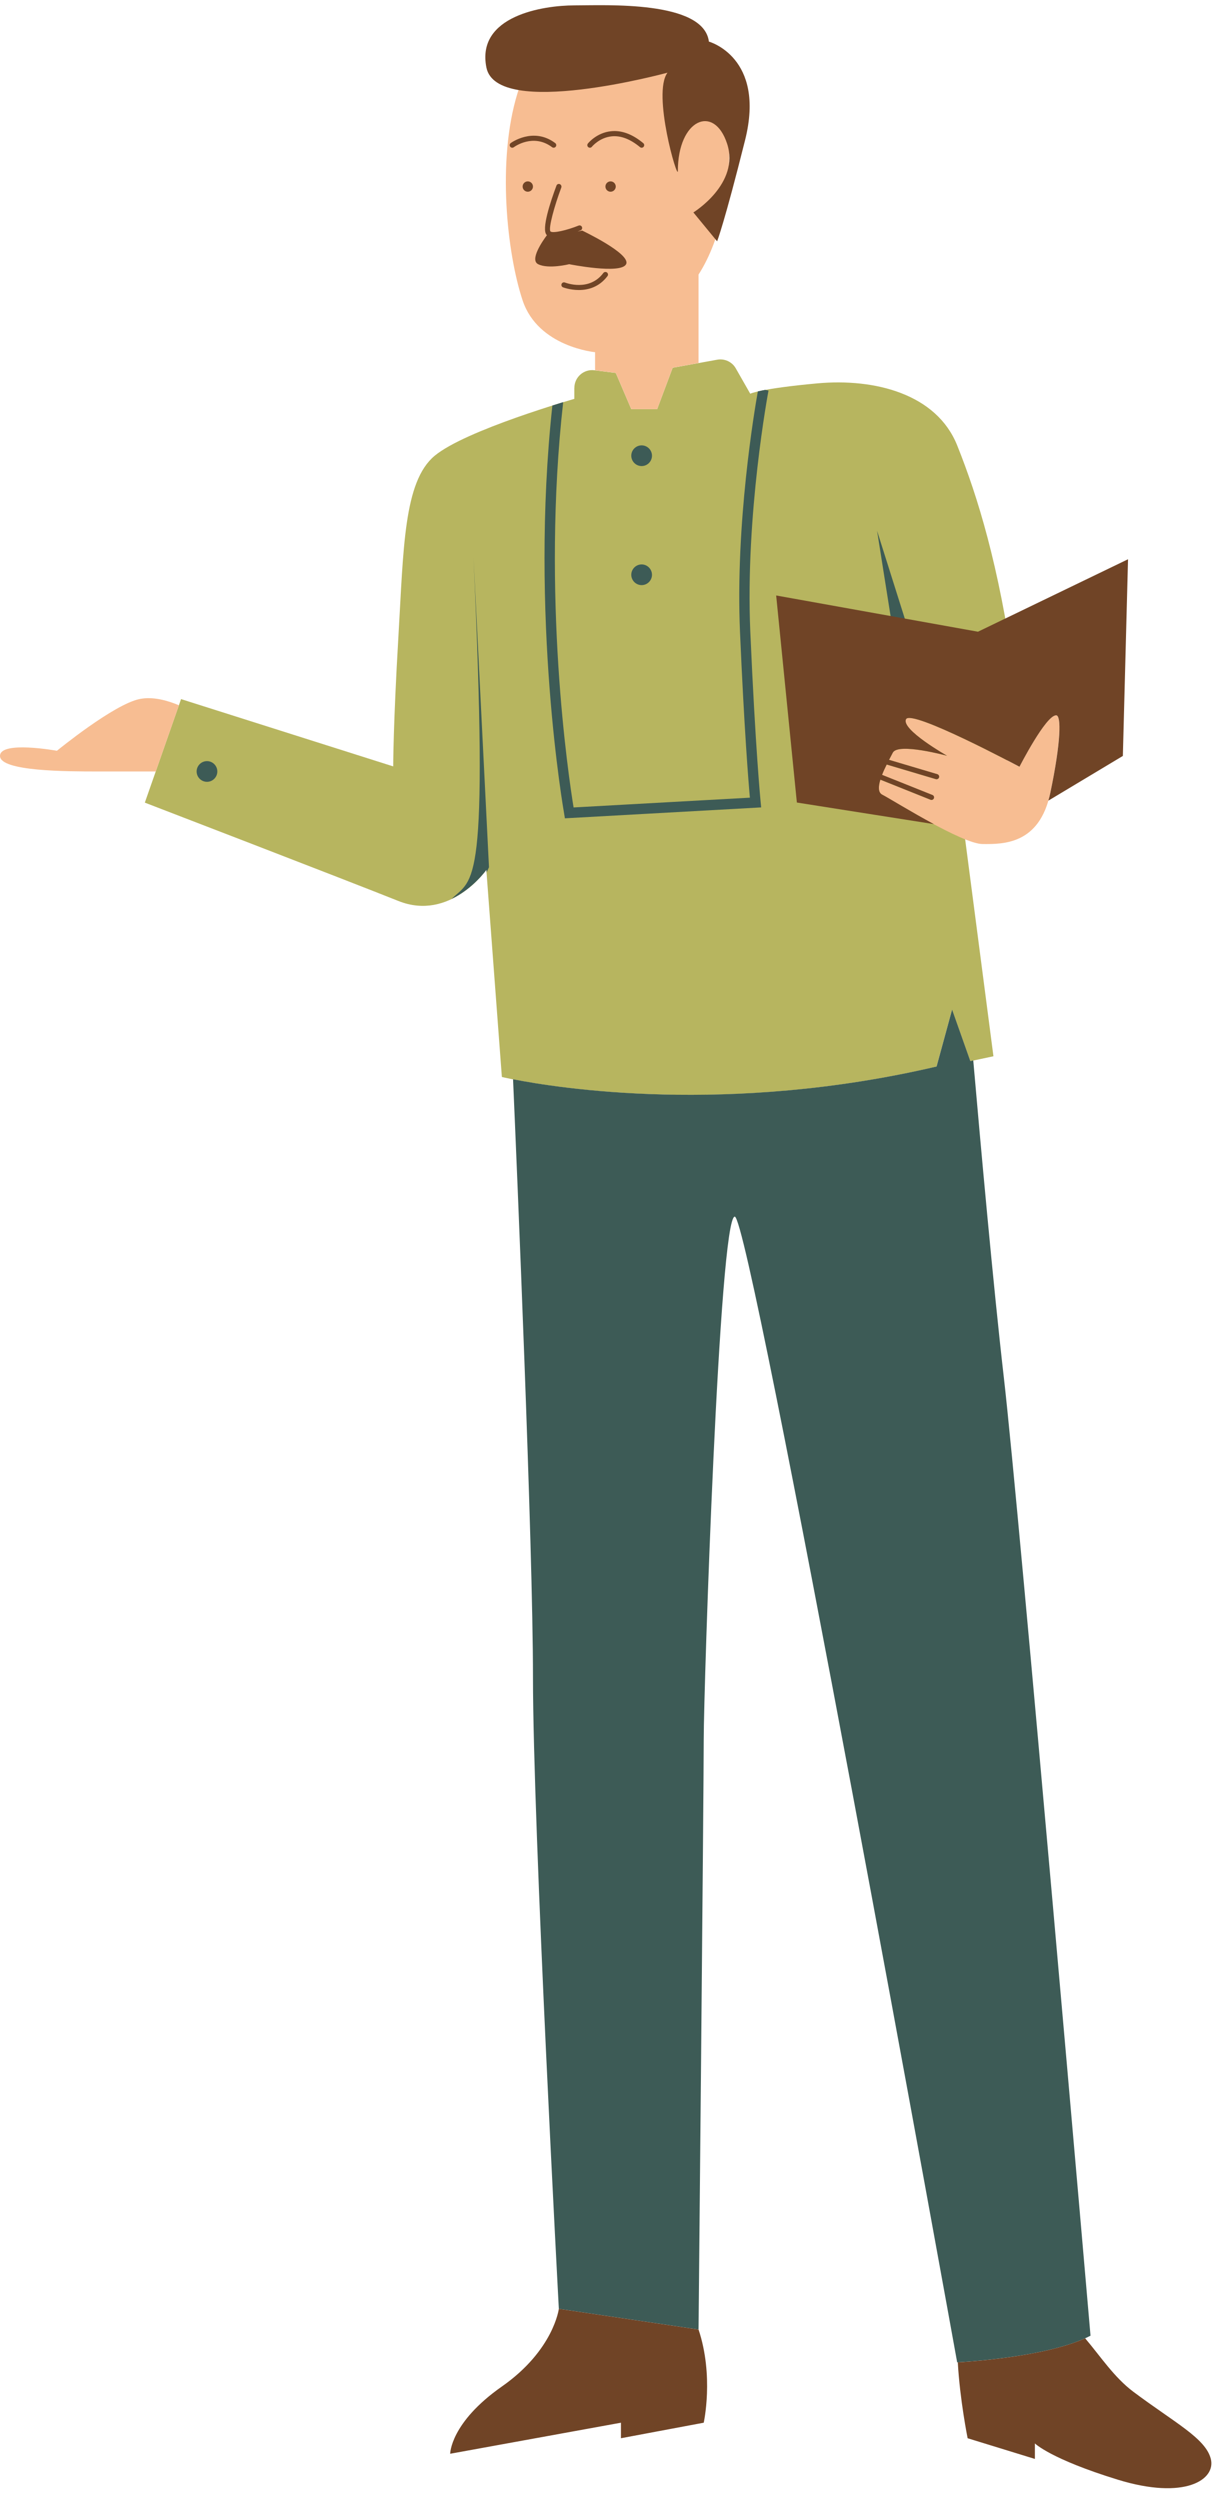
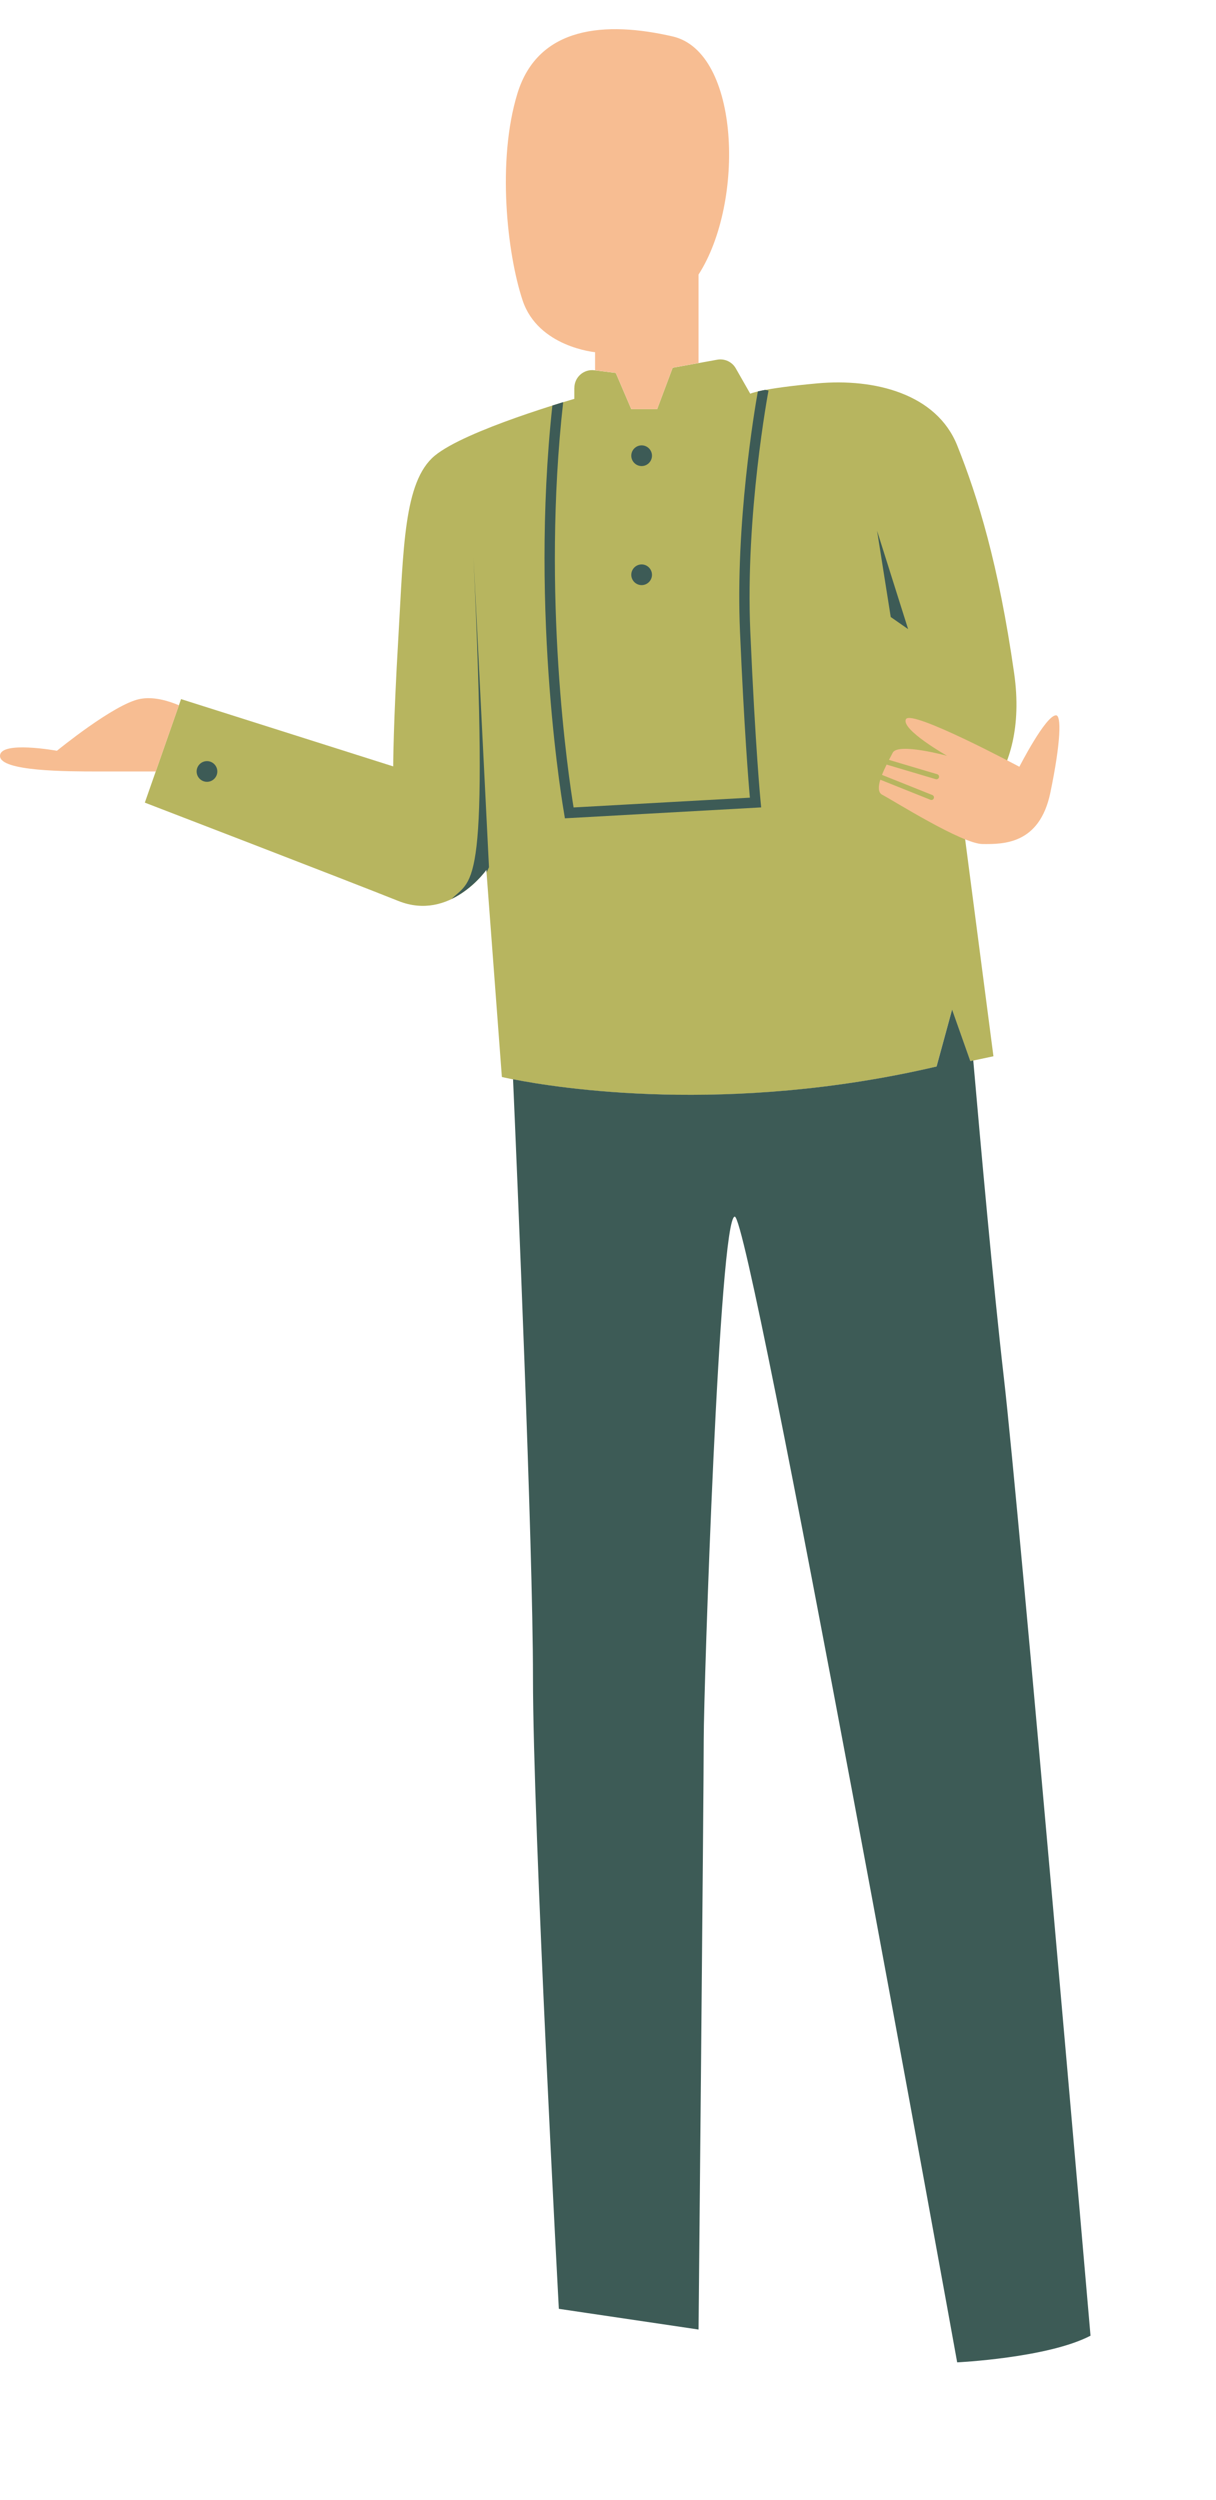
<svg xmlns="http://www.w3.org/2000/svg" height="483.0" preserveAspectRatio="xMidYMid meet" version="1.0" viewBox="0.0 -1.0 235.0 483.0" width="235.0" zoomAndPan="magnify">
  <g id="change1_1">
    <path d="M111,73.94c0-2.07,1.81-3.67,3.87-3.41l4.13,0.52l3,7h5l3-8l8.6-1.56c1.44-0.26,2.88,0.41,3.6,1.68 l2.79,4.89c0,0,2-1,13-2s23,2,27,12s8,23,11,44s-10,28-10,28l6,46l-4.48,0.95l-3.52-9.95l-3,11c-47,11-84,2-84,2l-3-40 c0,0-7,10-17,6s-49-19-49-19l7-20l41,13c0,0,0-8,1-25s1-30,7-35s27-11,27-11V73.94z" fill="#B7B55F" />
  </g>
  <g id="change2_1">
    <path d="M210.75,450.23c-8.25,4.31-25.77,5.15-25.77,5.15S145,234.04,142,234.04s-6,91-6,101s-1,114-1,114l-27-4 c0,0-5-93-5-122c0-25.61-3.12-98.79-3.85-115.54c8.5,1.68,41.47,6.99,81.85-2.46l3-11l3.52,9.95l0.57-0.12 c1.4,16.07,3.88,43.63,5.9,61.17C197,291.04,210.75,450.23,210.75,450.23z M109.17,157.09l37.93-2.11l-0.1-1.04 c-0.01-0.1-1.01-10.25-2-32.94c-0.98-22.61,3.47-46.31,3.52-46.55l-0.66-0.13c-0.57,0.11-1.03,0.2-1.4,0.29 c-0.65,3.64-4.36,25.49-3.45,46.47c0.81,18.69,1.63,28.9,1.91,32.02l-34.07,1.89c-0.97-5.91-6.21-40.93-2.01-78.3 c-0.6,0.18-1.3,0.4-2.09,0.65c-4.42,40.76,2.21,78.5,2.28,78.88L109.17,157.09z M87.26,172.67c4.2-2.01,6.74-5.63,6.74-5.63 l0.04,0.5l0.46-1l-3-60C94.5,171.54,91.5,168.54,87.26,172.67z M175.5,120.54l-6-19l2.64,16.66L175.5,120.54z M124,89.04 c1.1,0,2-0.9,2-2c0-1.1-0.9-2-2-2s-2,0.9-2,2C122,88.14,122.9,89.04,124,89.04z M124,112.04c1.1,0,2-0.9,2-2c0-1.1-0.9-2-2-2 s-2,0.9-2,2C122,111.14,122.9,112.04,124,112.04z M40,146.04c-1.1,0-2,0.9-2,2c0,1.1,0.9,2,2,2s2-0.9,2-2 C42,146.94,41.1,146.04,40,146.04z" fill="#3D5B56" />
  </g>
  <g id="change3_1">
    <path d="M202.98,152.17c-2.09,9.98-9.09,9.92-13.09,9.89c-4-0.03-17.4-8.5-19.39-9.52 c-0.83-0.43-0.78-1.58-0.38-2.91l9.69,3.88c0.06,0.02,0.12,0.04,0.19,0.04c0.2,0,0.39-0.12,0.46-0.31c0.1-0.26-0.02-0.55-0.28-0.65 l-9.73-3.89c0.26-0.67,0.58-1.35,0.9-2c0.01,0,0.02,0.01,0.03,0.02l9.46,2.81c0.05,0.01,0.1,0.02,0.14,0.02 c0.22,0,0.42-0.14,0.48-0.36c0.08-0.26-0.07-0.54-0.34-0.62l-9.32-2.77c0.28-0.54,0.54-1.01,0.72-1.38 c1.02-1.99,10.5,0.59,10.5,0.59s-8.96-5.08-7.94-7.07s21.92,9.19,21.92,9.19s5.09-9.96,7.09-9.94 C205.11,137.19,205.06,142.19,202.98,152.17z M130,6.04c-13-3-26-2-30,11s-2,31,1,40s14,10,14,10v3.5l4,0.5l3,7h5l3-8l5-0.91V52.04 C144,38.04,143,9.04,130,6.04z M27,134.04c-5,1-16,10-16,10s-11-2-11,1s13,3,19,3c2.96,0,7.38,0,11.1,0l4.48-12.79 C32.42,134.34,29.58,133.52,27,134.04z" fill="#F7BD92" />
  </g>
  <g id="change4_1">
-     <path d="M172.54,144.41c-0.19,0.37-0.44,0.84-0.72,1.38l9.32,2.77c0.26,0.08,0.42,0.36,0.34,0.62 c-0.06,0.22-0.26,0.36-0.48,0.36c-0.05,0-0.09-0.01-0.14-0.02l-9.46-2.81c-0.01,0-0.02-0.01-0.03-0.02c-0.32,0.64-0.64,1.32-0.9,2 l9.73,3.89c0.26,0.1,0.38,0.39,0.28,0.65c-0.08,0.2-0.27,0.31-0.46,0.31c-0.06,0-0.12-0.01-0.19-0.04l-9.69-3.88 c-0.41,1.34-0.46,2.49,0.38,2.91c1.08,0.55,5.49,3.28,9.95,5.68L154,154.04l-4-40l39,7l29-14l-1,38l-14.4,8.64 c0.14-0.48,0.27-0.97,0.38-1.5c2.09-9.98,2.13-14.98,1.13-14.99c-2-0.02-7.09,9.94-7.09,9.94s-20.9-11.18-21.92-9.19 s7.94,7.07,7.94,7.07S173.56,142.42,172.54,144.41z M137,7.04c-1-8-20-7-26-7s-19,2-17,12s35,1,35,1c-3,4,2,21,2,19 c0-10,7-13,9.52-5.27S134,40.04,134,40.04l4.59,5.58c0,0,1.41-3.58,5.41-19.58S137,7.04,137,7.04z M118,34.04c-0.55,0-1,0.45-1,1 c0,0.55,0.45,1,1,1s1-0.45,1-1C119,34.49,118.55,34.04,118,34.04z M101,35.04c0,0.55,0.45,1,1,1s1-0.45,1-1c0-0.55-0.45-1-1-1 S101,34.49,101,35.04z M98.7,26.64c-0.22,0.17-0.27,0.48-0.1,0.7c0.16,0.22,0.48,0.27,0.7,0.1c0.15-0.11,3.76-2.73,7.4,0 c0.09,0.07,0.2,0.1,0.3,0.1c0.15,0,0.3-0.07,0.4-0.2c0.17-0.22,0.12-0.53-0.1-0.7C103.05,23.45,98.74,26.61,98.7,26.64z M124,27.54 c0.14,0,0.29-0.06,0.38-0.18c0.18-0.21,0.15-0.53-0.06-0.7c-2.08-1.74-4.18-2.52-6.22-2.31c-2.78,0.28-4.42,2.29-4.49,2.38 c-0.17,0.22-0.14,0.53,0.08,0.7c0.21,0.17,0.53,0.14,0.7-0.08c0.01-0.02,1.46-1.78,3.82-2.01c1.77-0.18,3.6,0.53,5.47,2.08 C123.77,27.5,123.89,27.54,124,27.54z M108.18,34.57c-0.26-0.1-0.55,0.03-0.64,0.29c-1.16,3.1-2.95,8.46-1.89,9.53 c0.02,0.02,0.04,0.02,0.05,0.04c-0.89,1.19-3.36,4.78-1.7,5.61c2,1,6,0,6,0s10,2,11,0s-8.5-6.5-8.5-6.5s-0.25,0.08-0.87,0.18 c0.22-0.08,0.41-0.16,0.56-0.21c0.26-0.1,0.38-0.39,0.28-0.65c-0.1-0.26-0.39-0.38-0.65-0.28c-2.22,0.89-5.01,1.56-5.45,1.12 c-0.41-0.61,0.76-4.88,2.11-8.48C108.57,34.96,108.43,34.67,108.18,34.57z M116.6,51.74c-2.73,3.64-7.23,1.91-7.42,1.84 c-0.26-0.1-0.55,0.02-0.65,0.28c-0.1,0.26,0.02,0.55,0.28,0.65c0.03,0.01,1.35,0.52,3.06,0.52c1.75,0,3.91-0.54,5.53-2.69 c0.17-0.22,0.12-0.53-0.1-0.7C117.08,51.48,116.77,51.52,116.6,51.74z M108,445.04c0,0-1,8-11,15s-10,13-10,13l33-6v3l16-3 c0,0,2-9-1-18L108,445.04z M234,474.04c-1-4-7-7-15-13c-3.7-2.78-6.34-6.84-9.29-10.31c-8.18,3.69-23.19,4.57-24.61,4.65 c0.4,7.22,1.9,14.66,1.9,14.66l13,4v-3c0,0,3,3,16,7S235,478.04,234,474.04z" fill="#704426" />
-   </g>
+     </g>
</svg>